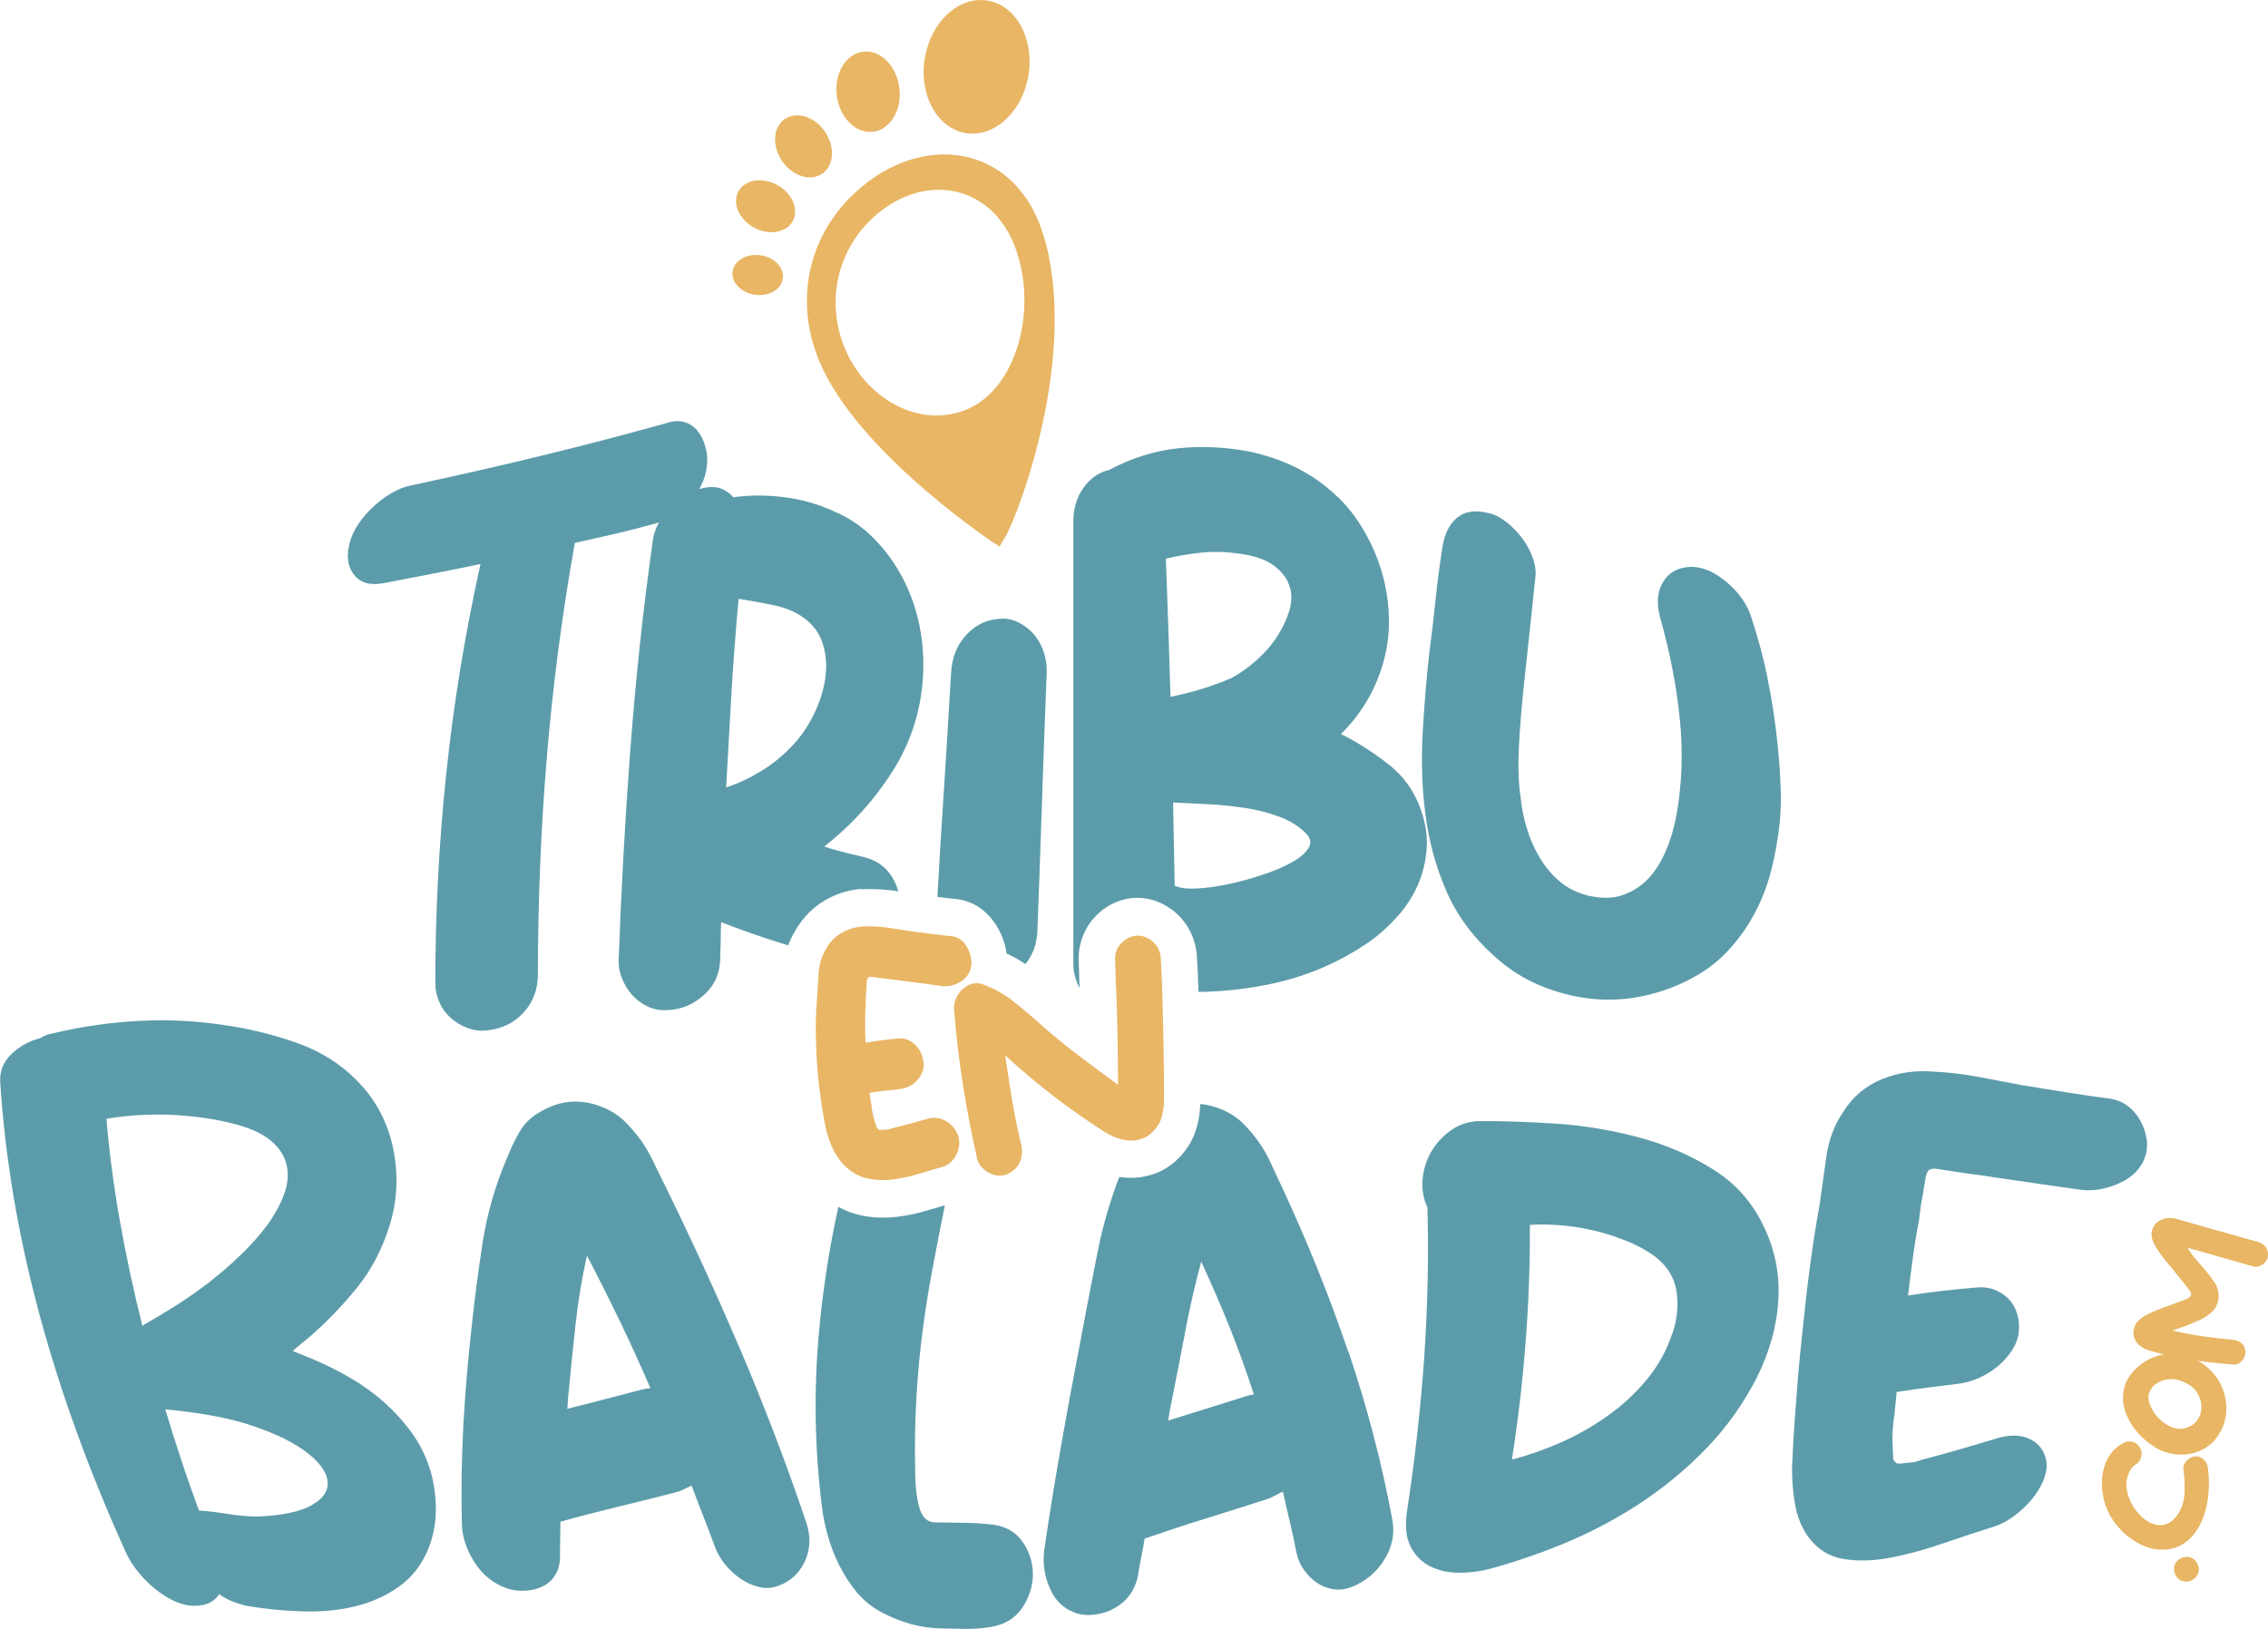
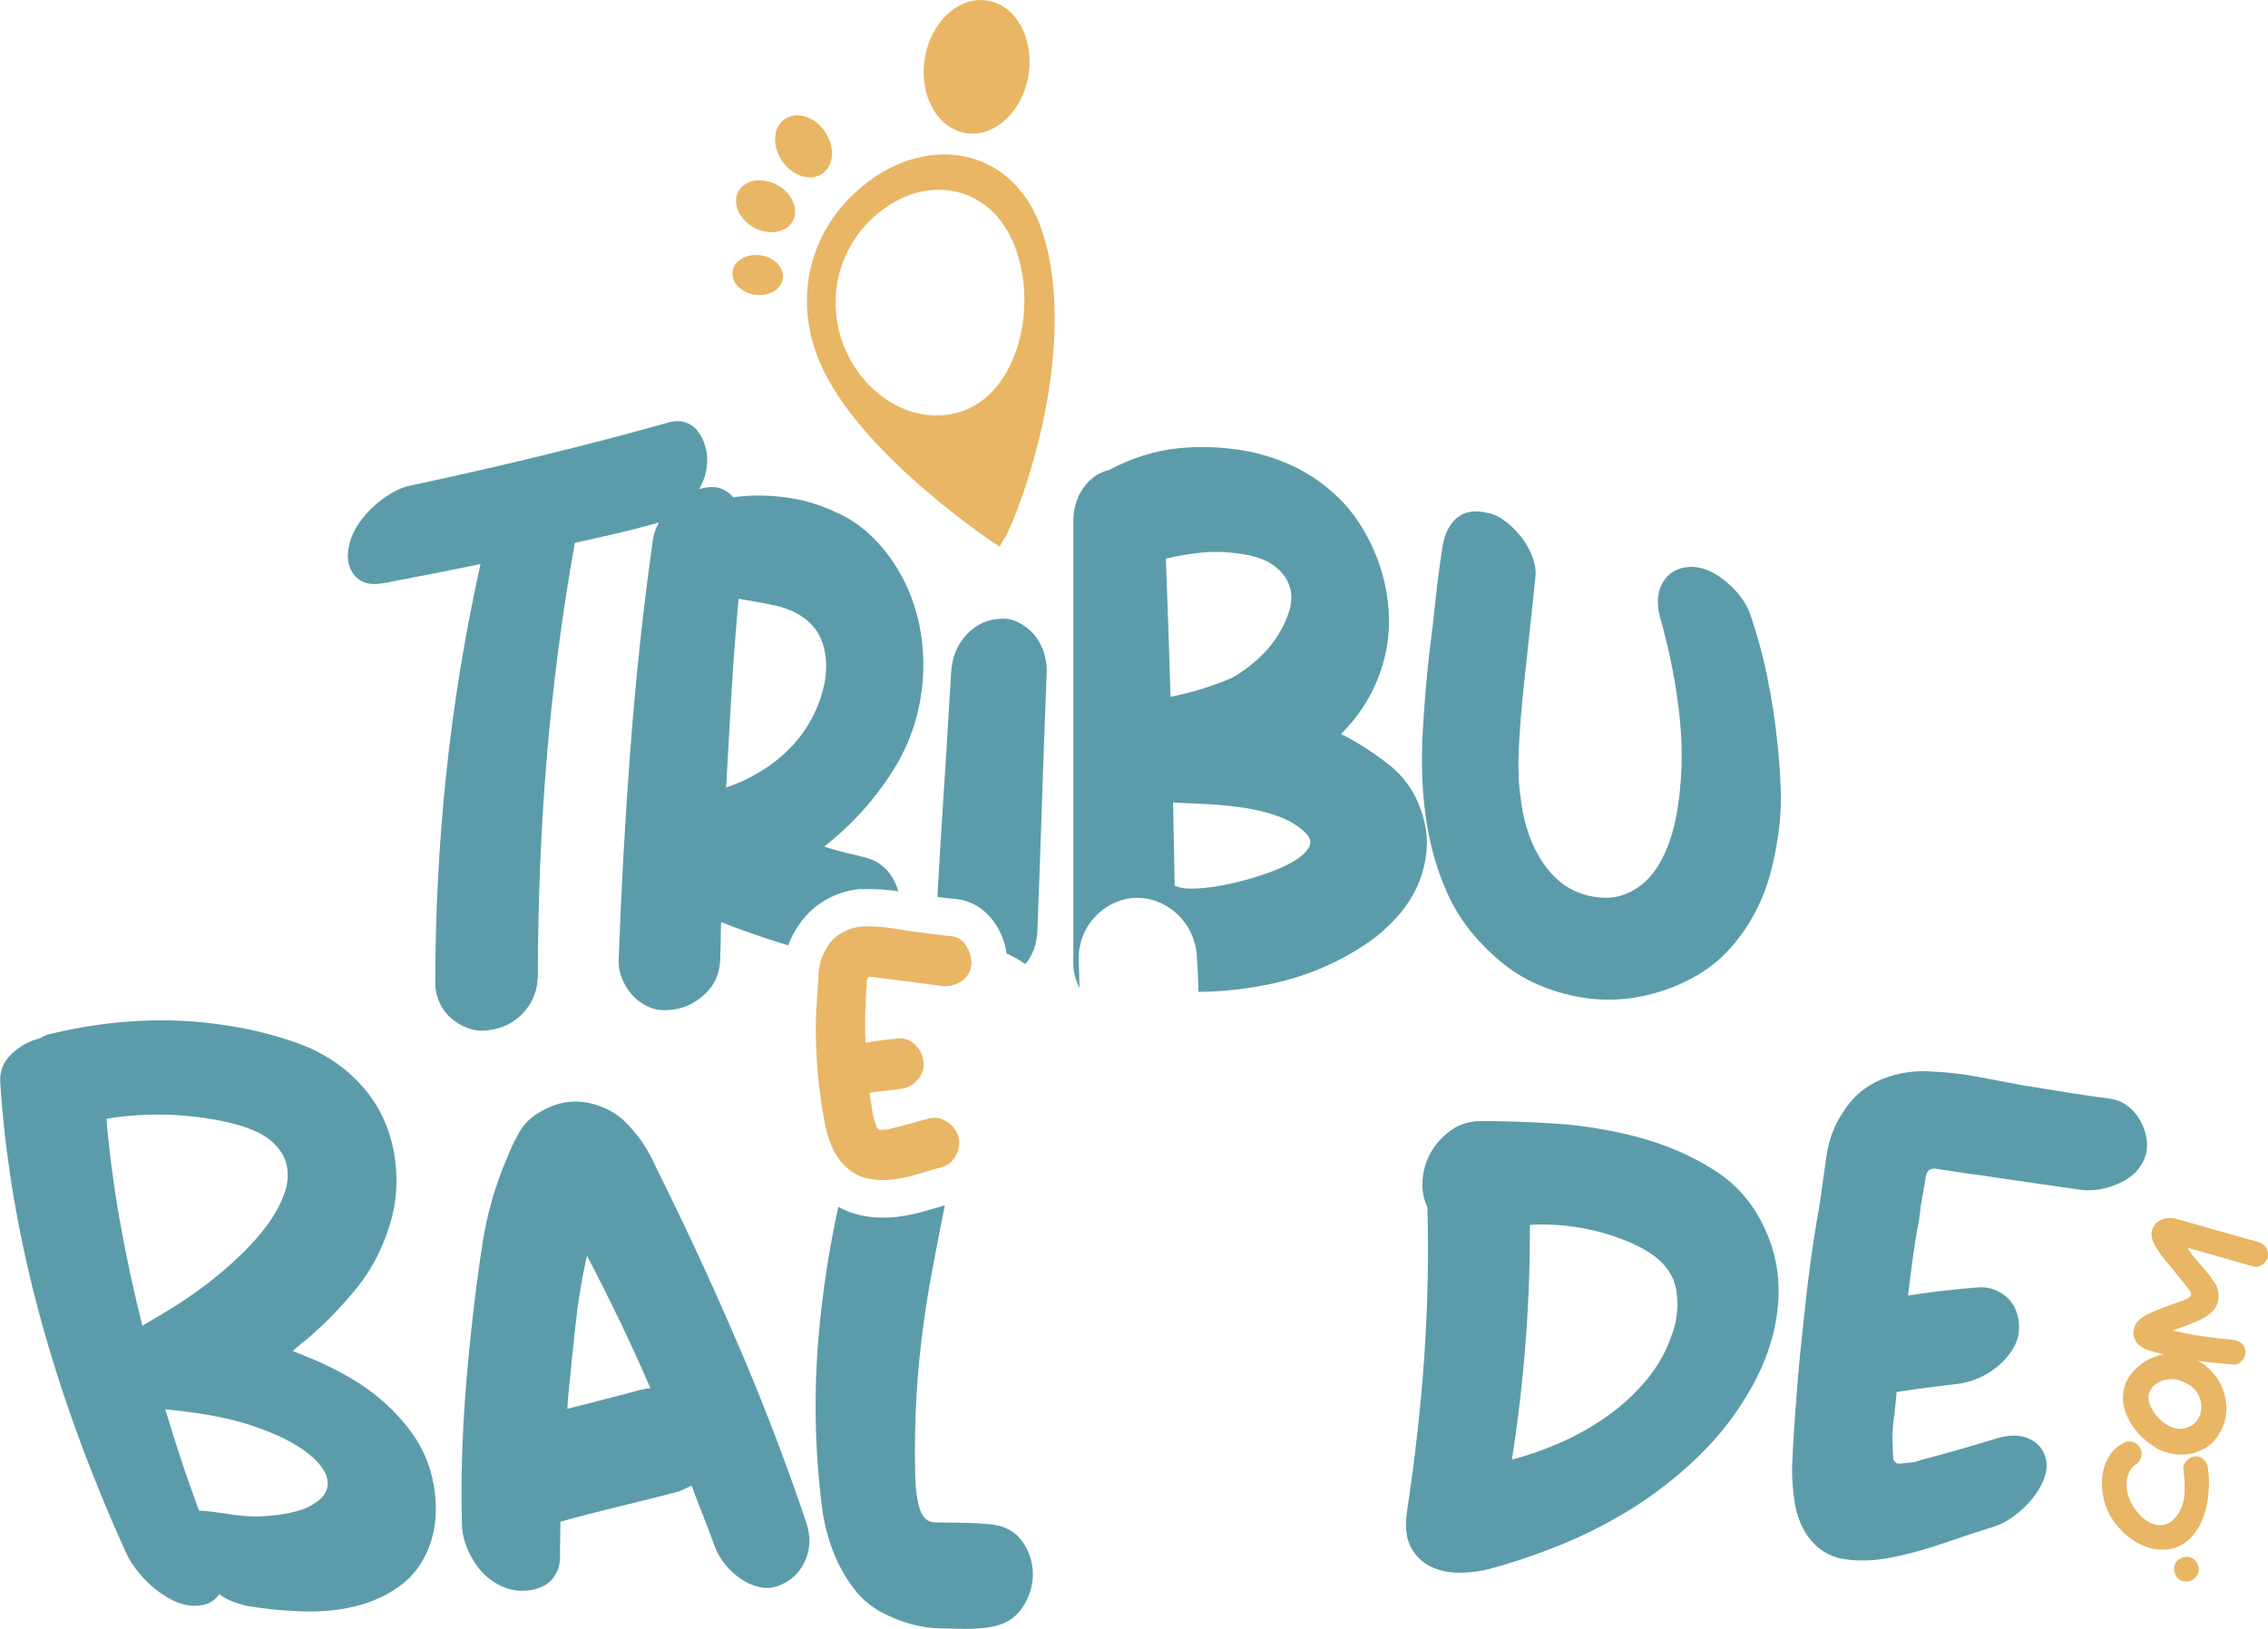
<svg xmlns="http://www.w3.org/2000/svg" id="Calque_2" viewBox="0 0 200.74 144.22">
  <defs>
    <style>.cls-1{fill:#e8b664;}.cls-2{fill:#5c9caa;}</style>
  </defs>
  <g id="Calque_1-2">
    <g>
      <path class="cls-2" d="m76.25,78.73c.25-.02.5-.02.74-.02.77,0,1.53.05,2.27.16.08.01.16.02.25.04-.07-.26-.17-.52-.29-.78-.52-1.13-1.37-1.86-2.55-2.2-.65-.16-1.28-.32-1.89-.46-.61-.15-1.22-.32-1.82-.53,2.38-1.87,4.38-4.06,5.99-6.58,1.62-2.52,2.51-5.27,2.73-8.23.12-1.67,0-3.28-.31-4.81-.32-1.53-.83-2.95-1.52-4.24-.69-1.29-1.53-2.43-2.52-3.43-.99-1-2.11-1.77-3.38-2.32-1.43-.67-2.92-1.11-4.49-1.31-1.57-.2-3.09-.2-4.56,0-.27-.32-.6-.56-.99-.73-.38-.17-.83-.21-1.35-.14-.22.03-.45.08-.68.15.06-.09.11-.19.16-.29.31-.61.48-1.21.52-1.79.07-.54.04-1.07-.11-1.6-.14-.53-.35-.98-.62-1.36-.27-.38-.63-.66-1.07-.83-.44-.17-.93-.19-1.47-.06-3.81,1.07-7.63,2.07-11.44,2.99-3.81.93-7.66,1.8-11.54,2.63-.52.1-1.06.32-1.63.65-.57.33-1.11.73-1.62,1.2-.51.47-.96.99-1.34,1.55-.38.57-.65,1.15-.78,1.72-.3,1.13-.16,2.05.39,2.77.56.73,1.45.97,2.65.74,1.43-.27,2.84-.54,4.25-.82,1.4-.27,2.84-.56,4.3-.87-1.38,6.23-2.39,12.41-3.03,18.55-.65,6.14-.97,12.33-.97,18.56,0,.62.14,1.19.38,1.73.24.54.58.99,1.01,1.37.43.38.93.67,1.5.88.58.21,1.16.27,1.74.19,1.29-.14,2.35-.66,3.19-1.58.83-.92,1.25-2.02,1.26-3.31,0-6.45.26-12.84.78-19.15.52-6.31,1.34-12.67,2.48-19.05,0-.02,0-.04,0-.06,1.22-.27,2.41-.53,3.57-.8,1.16-.27,2.33-.57,3.51-.9.13-.04.26-.07.38-.12-.3.53-.49,1.09-.56,1.68-.87,6.18-1.52,12.34-1.98,18.45-.46,6.12-.8,12.3-1.03,18.52-.03.59.07,1.17.3,1.73.22.57.53,1.07.91,1.48.38.42.84.76,1.37,1.01.54.25,1.12.36,1.74.31,1.22-.04,2.29-.49,3.24-1.35.94-.85,1.42-1.94,1.43-3.25.02-.55.03-1.09.04-1.62,0-.53.01-1.05.04-1.56,1.71.66,3.4,1.26,5.06,1.78.29.09.58.18.87.27.16-.42.35-.83.58-1.22.72-1.29,1.77-2.32,3.04-2.97.92-.46,1.89-.74,2.89-.81Zm-3.2-18.69c-.16,1.07-.5,2.13-1.01,3.18-.52,1.05-1.12,1.95-1.81,2.68-.83.91-1.76,1.68-2.79,2.32-1.03.63-2.09,1.14-3.17,1.49.15-2.8.31-5.58.47-8.35.17-2.77.38-5.55.63-8.34.02,0,.04,0,.05,0,1.08.17,2.1.36,3.07.56.97.2,1.81.54,2.53,1.03.89.61,1.5,1.4,1.8,2.37.31.97.38,1.99.22,3.06Z" />
      <path class="cls-2" d="m84.68,79.59s.04,0,.06.01c.86.12,1.66.47,2.31,1.02.53.44.96.97,1.3,1.58.3.54.52,1.12.66,1.73.03.16.06.32.08.48.58.27,1.14.58,1.67.94.66-.81,1.02-1.8,1.06-2.97.15-3.84.28-7.66.41-11.47.12-3.81.27-7.65.42-11.52,0-.6-.1-1.19-.3-1.77-.21-.58-.51-1.08-.88-1.51-.38-.42-.83-.77-1.35-1.02-.52-.26-1.05-.36-1.58-.31-1.16.05-2.15.51-2.97,1.38-.83.87-1.29,1.97-1.38,3.3-.23,3.86-.46,7.69-.71,11.5-.18,2.81-.36,5.62-.51,8.44.54.08,1.09.14,1.65.19.02,0,.04,0,.06,0Z" />
      <path class="cls-2" d="m95.55,87.48c-.02-.77-.05-1.54-.07-2.33-.08-1.45.41-2.83,1.35-3.89.87-.97,2-1.58,3.26-1.75.07,0,.15-.02.22-.02.72-.04,1.43.06,2.11.32.62.24,1.2.59,1.69,1.04.52.46.94,1.01,1.25,1.64.32.65.51,1.34.57,2.05,0,.02,0,.04,0,.05.07,1.07.12,2.15.15,3.22,2.25-.02,4.49-.28,6.7-.77,3.07-.68,5.9-1.92,8.45-3.69.89-.63,1.71-1.38,2.46-2.22.75-.84,1.35-1.76,1.79-2.75.43-.99.7-2.05.79-3.17.09-1.12-.08-2.28-.49-3.47-.57-1.66-1.53-3.02-2.86-4.06-1.33-1.04-2.73-1.95-4.23-2.7,1.9-1.88,3.18-4.11,3.85-6.72.47-1.85.52-3.78.18-5.8-.34-2.02-1.05-3.89-2.08-5.62-.62-1.04-1.32-1.95-2.11-2.72-.79-.77-1.61-1.43-2.47-1.97-.86-.54-1.75-.99-2.68-1.35-.93-.35-1.85-.62-2.76-.82-2.18-.41-4.29-.51-6.37-.29-2.08.22-4.1.86-6.1,1.92-.9.21-1.65.73-2.25,1.57-.6.84-.9,1.84-.9,2.99,0,13.03,0,26.09,0,39.17,0,.6.13,1.19.38,1.78.05.12.11.24.17.35Zm7.64-38.02c.78-.2,1.74-.37,2.88-.51,1.14-.13,2.25-.12,3.35.03,1.4.16,2.46.49,3.2,1,.73.51,1.23,1.11,1.48,1.8.25.69.26,1.42.04,2.21-.23.78-.58,1.55-1.07,2.31-.48.76-1.09,1.46-1.81,2.11-.72.65-1.47,1.18-2.23,1.6-1.73.75-3.54,1.3-5.43,1.68-.12-4.08-.25-8.16-.41-12.23Zm.64,21.58c.89.05,1.89.1,2.99.15,1.09.05,2.18.16,3.27.32,1.08.16,2.11.41,3.08.77.97.35,1.78.85,2.42,1.5.43.43.5.87.21,1.32-.29.45-.79.87-1.52,1.27-.72.4-1.59.77-2.62,1.1-1.01.34-2.03.61-3.03.82-1,.21-1.93.33-2.77.37-.85.04-1.48-.05-1.89-.26-.04-2.45-.09-4.9-.14-7.35Z" />
      <path class="cls-2" d="m156.47,60.13c-.36-1.79-.85-3.61-1.45-5.45-.36-1.17-1.09-2.21-2.19-3.14-1.09-.93-2.16-1.38-3.23-1.36-1.09.06-1.89.5-2.39,1.32-.51.82-.61,1.85-.3,3.07.88,3.11,1.48,6.14,1.77,9.09.3,2.95.19,5.79-.3,8.52-.21,1.13-.52,2.18-.94,3.15-.41.97-.93,1.79-1.55,2.45-.63.67-1.37,1.14-2.24,1.45-.86.31-1.87.33-3.02.07-.99-.23-1.84-.64-2.56-1.25-.72-.6-1.32-1.33-1.81-2.16-.49-.83-.87-1.69-1.13-2.6-.27-.9-.45-1.78-.53-2.64-.2-1.22-.25-2.74-.16-4.55.09-1.81.25-3.66.45-5.54.21-1.89.4-3.69.58-5.41.19-1.72.32-3.11.44-4.17.04-.55-.06-1.14-.3-1.75-.24-.61-.56-1.17-.96-1.69-.41-.52-.87-.98-1.38-1.37-.51-.39-1.01-.64-1.5-.74-1.2-.32-2.14-.16-2.85.44-.71.61-1.12,1.54-1.28,2.77-.23,1.5-.43,3.01-.59,4.55-.16,1.53-.34,3.07-.54,4.61-.26,2.28-.45,4.64-.59,7.08-.13,2.44-.07,4.84.24,7.18.3,2.35.9,4.61,1.83,6.76.92,2.15,2.33,4.08,4.22,5.78,1.22,1.13,2.56,1.99,4.01,2.61,1.45.61,2.95,1.01,4.47,1.19,1.53.18,3.06.12,4.58-.19,1.52-.31,2.96-.81,4.31-1.52,1.2-.62,2.25-1.38,3.15-2.3.89-.92,1.67-1.94,2.31-3.06.64-1.12,1.15-2.29,1.52-3.52.36-1.23.63-2.48.8-3.76.22-1.35.3-2.75.25-4.2-.05-1.46-.16-2.91-.32-4.35-.19-1.81-.47-3.61-.84-5.41Z" />
      <path class="cls-2" d="m31.96,122.57c-1.54-.98-3.15-1.81-4.82-2.47-.22-.09-.42-.17-.62-.25-.19-.07-.4-.16-.61-.25.29-.26.57-.5.85-.72.28-.22.56-.46.86-.72,1.44-1.27,2.77-2.67,4-4.19,1.23-1.52,2.16-3.3,2.81-5.32.72-2.18.85-4.46.4-6.82-.46-2.36-1.51-4.41-3.2-6.13-1.44-1.48-3.16-2.57-5.18-3.31-2.02-.73-4.05-1.24-6.08-1.56-2.61-.43-5.24-.59-7.88-.46-2.64.12-5.31.51-7.99,1.15-.26.04-.58.17-.97.4-.94.23-1.77.69-2.5,1.38-.73.69-1.07,1.52-1.01,2.5.44,6.87,1.63,13.75,3.49,20.63,1.86,6.88,4.4,13.86,7.6,20.93.23.54.55,1.07.96,1.6.4.53.87,1.02,1.39,1.48.52.46,1.08.84,1.66,1.15.59.31,1.15.49,1.71.55.55.05,1.06,0,1.51-.16.45-.17.81-.45,1.06-.85.39.28.78.49,1.18.65.4.15.79.27,1.18.37,1.57.27,3.2.44,4.9.5,1.7.06,3.28-.08,4.76-.44,1.48-.36,2.8-.96,3.96-1.8,1.17-.84,2.03-2,2.6-3.47.6-1.55.75-3.3.45-5.25-.3-1.94-1.08-3.74-2.37-5.36-1.19-1.5-2.55-2.74-4.08-3.73Zm-19.35-5.18c-.78-3.08-1.44-6.15-1.98-9.2-.55-3.05-.95-6.1-1.21-9.15,1.89-.31,3.76-.42,5.6-.35,1.85.08,3.61.3,5.29.7,1.64.39,2.85.91,3.64,1.57.78.66,1.26,1.4,1.43,2.22.17.83.09,1.69-.25,2.58-.33.89-.81,1.76-1.42,2.62-.69.93-1.48,1.83-2.38,2.69-.9.87-1.83,1.68-2.8,2.43-.97.75-1.95,1.44-2.95,2.07-1,.63-1.95,1.2-2.85,1.71-.03.04-.07.07-.1.11Zm15.02,15.84c-1.04.6-2.69.95-4.96,1.03-.84-.02-1.7-.1-2.55-.24-.86-.14-1.7-.24-2.51-.3-.55-1.49-1.08-2.99-1.57-4.48-.5-1.49-.97-2.98-1.41-4.47,1.17.11,2.32.25,3.43.43,1.11.18,2.21.41,3.3.71,2.37.71,4.19,1.53,5.48,2.44,1.29.92,2,1.81,2.14,2.68.14.86-.31,1.6-1.35,2.19Z" />
      <path class="cls-2" d="m65.53,119.51c-2.1-4.95-4.35-9.83-6.69-14.6-.34-.68-.68-1.37-1-2.05-.32-.68-.7-1.32-1.12-1.92-.43-.59-.9-1.15-1.42-1.66-.53-.51-1.15-.92-1.86-1.22-1.93-.82-3.77-.7-5.54.32-.84.45-1.48,1.06-1.92,1.83-.44.77-.82,1.56-1.14,2.38-1.02,2.4-1.72,4.86-2.12,7.39-.39,2.53-.72,5.07-.99,7.61-.32,2.88-.56,5.74-.72,8.59-.15,2.85-.2,5.74-.13,8.67.01,1.14.38,2.27,1.09,3.41.71,1.14,1.69,1.93,2.91,2.36.53.17,1.08.24,1.64.2.57-.03,1.07-.16,1.53-.39.46-.23.82-.56,1.09-.99.27-.43.41-.95.43-1.57-.01-.54,0-1.07.01-1.58.01-.52.02-1.04.02-1.58,1.69-.47,3.42-.91,5.17-1.34,1.75-.42,3.52-.87,5.31-1.33.19-.07.38-.16.57-.26.19-.09.38-.18.57-.26.33.9.67,1.8,1.02,2.68.35.89.69,1.78,1.02,2.69.22.6.54,1.15.94,1.63.4.49.86.9,1.36,1.25.51.34,1.04.59,1.62.72.57.14,1.13.11,1.65-.08,1.09-.38,1.88-1.09,2.39-2.15.5-1.05.56-2.2.15-3.46-1.77-5.24-3.72-10.34-5.83-15.29Zm-8.64,3.48c-1.12.3-2.24.59-3.35.88-1.12.28-2.23.57-3.33.85.02-.16.04-.33.04-.5,0-.17.01-.35.04-.56.2-2.12.41-4.22.64-6.3.22-2.08.56-4.15,1.02-6.2,1.05,2,2.03,3.97,2.96,5.89.92,1.93,1.81,3.87,2.66,5.85-.2,0-.43.03-.66.1Z" />
      <path class="cls-2" d="m87.83,134.97c-.72-.09-1.58-.15-2.58-.16-.84-.01-1.67-.02-2.51-.04-.68-.01-1.13-.45-1.37-1.31-.24-.87-.36-1.92-.37-3.18-.05-2.46,0-4.7.12-6.72.12-2.03.31-4,.56-5.91.25-1.91.57-3.84.94-5.78.31-1.62.64-3.34,1.01-5.17-.46.13-.94.27-1.43.42-.92.28-1.85.49-2.78.6-.22.03-.46.05-.68.06-.87.05-1.74-.01-2.59-.2-.68-.15-1.33-.39-1.95-.74-.83,3.8-1.41,7.6-1.74,11.4-.44,5.05-.34,10.04.27,14.99.1.9.28,1.82.55,2.75.26.93.61,1.82,1.04,2.67.43.85.95,1.63,1.54,2.34.6.71,1.31,1.28,2.16,1.74,1.72.91,3.46,1.39,5.23,1.43.71.02,1.43.03,2.14.04.77.01,1.52-.04,2.25-.16,1.27-.2,2.21-.77,2.83-1.69.62-.92.94-1.91.95-2.95,0-1.04-.29-2-.9-2.89-.61-.89-1.51-1.4-2.71-1.55Z" />
-       <path class="cls-2" d="m119.32,119.63c-1.65-4.88-3.62-9.73-5.84-14.52-.33-.69-.65-1.37-.96-2.06-.31-.69-.68-1.33-1.09-1.93-.42-.59-.89-1.15-1.41-1.67-.53-.52-1.15-.92-1.86-1.22-.65-.27-1.29-.44-1.92-.5-.02.33-.05.67-.09.99-.08.58-.23,1.14-.42,1.66-.26.68-.65,1.31-1.14,1.86-.64.73-1.38,1.26-2.2,1.59-.61.24-1.24.39-1.89.43-.11,0-.21.01-.33.01-.36,0-.73-.02-1.1-.08-.83,2.14-1.46,4.33-1.91,6.58-.53,2.66-1.04,5.33-1.54,8-.58,3.03-1.15,6.06-1.68,9.09-.54,3.03-1.04,6.1-1.49,9.21-.19,1.21-.03,2.39.47,3.54.5,1.16,1.33,1.9,2.49,2.25.5.13,1.05.15,1.63.06.58-.09,1.12-.27,1.63-.56.51-.29.95-.66,1.3-1.14.36-.48.61-1.04.74-1.69.09-.56.19-1.12.3-1.66.11-.55.21-1.09.3-1.66,1.79-.62,3.61-1.22,5.45-1.79,1.83-.57,3.69-1.16,5.56-1.76.2-.09.41-.19.62-.31.2-.11.41-.21.61-.3.2.9.4,1.79.61,2.66.21.88.4,1.76.57,2.66.12.6.34,1.13.66,1.58.32.46.7.85,1.14,1.15.45.31.94.51,1.5.59.55.09,1.12,0,1.68-.23,1.17-.48,2.11-1.26,2.8-2.36.69-1.09.94-2.25.74-3.48-.94-5.11-2.26-10.11-3.91-15Zm-9.02,3.97c-1.16.37-2.32.72-3.47,1.09-1.16.36-2.31.72-3.45,1.07.04-.17.08-.34.1-.52.02-.17.05-.37.1-.58.45-2.21.87-4.39,1.28-6.55.4-2.16.89-4.3,1.46-6.42.93,2.02,1.79,4,2.56,5.92.76,1.93,1.47,3.88,2.1,5.85-.2,0-.43.05-.68.14Z" />
      <path class="cls-2" d="m156.19,108.75c-1-2.21-2.52-3.94-4.51-5.19-1.99-1.26-4.19-2.21-6.6-2.86-2.41-.65-4.87-1.06-7.39-1.23-2.52-.16-4.83-.24-6.93-.22-.88.06-1.68.33-2.39.85-.71.52-1.29,1.15-1.71,1.89-.43.75-.67,1.56-.75,2.44-.07.88.07,1.69.43,2.45.12,4.43.02,8.84-.28,13.25-.31,4.41-.8,8.86-1.48,13.35-.25,1.46-.16,2.6.27,3.43.42.83,1.03,1.42,1.81,1.79.78.37,1.64.54,2.59.53.95-.01,1.83-.13,2.64-.35,2.18-.6,4.36-1.34,6.54-2.24,2.19-.9,4.33-2.02,6.43-3.36,2.28-1.48,4.34-3.16,6.14-5.03,1.81-1.87,3.33-4,4.54-6.38,1.1-2.25,1.73-4.5,1.86-6.75.13-2.26-.27-4.37-1.21-6.38Zm-8.13,9.17c-.52,1.59-1.29,3-2.32,4.23-1.03,1.23-2.19,2.31-3.49,3.22-1.3.92-2.68,1.7-4.13,2.34-1.46.64-2.89,1.14-4.3,1.5,1.09-6.98,1.62-13.9,1.59-20.77.67-.06,1.48-.05,2.45.01.96.06,1.95.21,2.96.43,1.02.22,2.01.53,3,.92.99.39,1.84.84,2.56,1.36,1.12.83,1.78,1.85,1.99,3.06.2,1.21.1,2.44-.3,3.69Z" />
      <path class="cls-2" d="m167.46,127.01c.02.11.04.12.06.02.02-.1.01-.24-.03-.44-.02.08-.02.15-.01.21.01.05,0,.12-.01.21Z" />
      <path class="cls-2" d="m189.97,100.7c-.09-.54-.28-1.05-.55-1.53-.27-.48-.63-.9-1.07-1.24-.44-.35-.98-.57-1.61-.67-1.3-.17-2.59-.35-3.85-.56-1.26-.21-2.57-.42-3.91-.63-1.31-.25-2.6-.5-3.89-.74-1.29-.24-2.6-.4-3.95-.46-1.6-.14-3.12.08-4.58.67-1.45.6-2.59,1.56-3.42,2.9-.8,1.18-1.29,2.5-1.49,3.96-.2,1.46-.39,2.83-.58,4.13-.46,2.55-.83,5.1-1.13,7.63-.29,2.54-.56,5.08-.79,7.62-.11,1.33-.2,2.66-.3,3.96-.1,1.3-.17,2.64-.23,4-.03,1.16.06,2.29.25,3.4.19,1.11.58,2.08,1.18,2.92.81,1.09,1.83,1.74,3.11,1.95,1.27.21,2.66.18,4.16-.11,1.5-.29,3.05-.71,4.64-1.26,1.59-.55,3.11-1.05,4.57-1.51.58-.19,1.14-.48,1.69-.89.55-.4,1.04-.86,1.5-1.37.45-.52.8-1.06,1.06-1.62.25-.56.38-1.1.38-1.61-.1-1.05-.59-1.78-1.43-2.21-.84-.43-1.89-.45-3.12-.06-2.25.69-4.46,1.32-6.62,1.89-.09.05-.19.07-.31.09-.09.05-.17.08-.25.09-.4.04-.8.08-1.2.12.04.02.07.03.1.05-.04,0-.07-.01-.1-.05-.04,0-.08,0-.12.01-.08,0-.14,0-.18-.01-.01,0-.03-.02-.06-.02,0,0,0,0,0,0,0,0,0,0,0,0,0,0-.02,0-.04,0,0-.02,0-.04.01-.06-.04,0-.05,0-.05-.02,0-.02-.01-.03-.05-.03-.01-.02-.03-.04-.04-.05.02,0,.03,0,.05,0-.03-.01-.06-.03-.09-.04-.05-.07-.08-.12-.09-.18-.01-.31-.02-.65-.04-1.01-.02-.37-.04-.72-.04-1.08,0-.02,0-.04.01-.06-.03-.04-.04-.08-.03-.12.02-.1.04-.2.06-.3.02-.27.03-.52.06-.73.02-.22.06-.44.1-.68.01-.31.05-.63.09-.97.04-.34.07-.66.09-.98.95-.15,1.89-.29,2.82-.4.92-.11,1.86-.23,2.8-.35.58-.09,1.15-.26,1.73-.52.57-.26,1.11-.6,1.62-1.02.5-.42.92-.9,1.26-1.42.33-.52.54-1.07.59-1.64.05-.54,0-1.06-.15-1.56-.15-.51-.39-.94-.73-1.3-.34-.36-.76-.64-1.27-.84-.51-.2-1.08-.26-1.71-.19-1.96.16-3.94.39-5.95.7.11-.95.23-1.91.36-2.86.13-.96.27-1.89.42-2.81.12-.51.21-1.04.26-1.58.06-.54.14-1.06.25-1.58.12-.72.2-1.24.26-1.58.05-.33.15-.56.3-.69.15-.12.39-.16.7-.11.31.05.8.12,1.47.22.62.1,1.23.19,1.84.27.6.07,1.2.16,1.78.26,1.33.19,2.61.37,3.86.56,1.25.18,2.51.36,3.79.54,1.12.14,2.27-.06,3.45-.6,1.18-.54,1.95-1.36,2.29-2.45.14-.49.17-1.01.08-1.55Zm-22.21,28.79c-.13,0-.22-.02-.25-.03.03,0,.11.01.25.03Z" />
      <path class="cls-2" d="m77.26,98.7c.02.06.03.07.03.01,0-.05-.03-.13-.07-.23,0,.04,0,.08.02.11.01.03.02.07.02.11Z" />
    </g>
    <g>
      <path class="cls-1" d="m194.58,139.15c-.07.32-.24.55-.49.7-.26.15-.53.2-.82.14-.15-.02-.29-.08-.4-.17-.12-.09-.21-.19-.28-.31-.07-.12-.12-.25-.15-.4-.03-.15-.03-.3,0-.44.07-.3.23-.52.49-.67.26-.15.53-.2.83-.16.15.03.28.09.4.18.12.09.21.19.28.31.07.12.12.25.16.39.03.14.03.28,0,.42Z" />
      <path class="cls-1" d="m194.27,128.93c.16-.02.31,0,.44.06.13.06.25.13.35.23.1.1.19.21.25.34.06.13.1.27.11.41.06.43.09.88.09,1.35,0,.47-.03.94-.1,1.4-.07.47-.17.92-.32,1.37-.15.45-.33.86-.56,1.23-.38.61-.82,1.07-1.32,1.37-.5.3-1.03.46-1.57.5-.54.03-1.09-.05-1.64-.24-.55-.2-1.06-.48-1.54-.84-.48-.37-.91-.8-1.28-1.3-.37-.5-.65-1.04-.85-1.62-.15-.48-.24-.99-.28-1.51-.03-.53,0-1.04.12-1.53s.3-.94.58-1.36c.28-.42.65-.75,1.12-1.01.27-.15.54-.2.81-.15.15.02.28.08.4.17.12.09.22.19.3.32.08.11.13.24.16.39.02.15.02.3-.01.43-.03.12-.09.25-.17.39-.09.14-.19.24-.31.3-.24.15-.43.37-.57.64-.14.28-.22.57-.25.87-.04.29-.02.6.05.92.07.32.17.63.32.93.19.38.44.75.77,1.1.33.35.68.61,1.07.77.38.16.78.2,1.19.1.41-.1.78-.39,1.12-.89.36-.53.56-1.15.6-1.84.04-.69,0-1.4-.1-2.14-.02-.15,0-.29.06-.43.06-.14.14-.26.24-.36.1-.1.22-.19.34-.25.13-.06.26-.1.4-.11Z" />
      <path class="cls-1" d="m190.72,128.1c-.56-.33-1.07-.77-1.54-1.3-.47-.54-.81-1.12-1.04-1.74-.22-.63-.29-1.27-.18-1.94.1-.66.44-1.29,1-1.87.39-.4.84-.72,1.34-.96.5-.24,1.02-.39,1.56-.43.45-.04.89,0,1.32.09s.85.25,1.25.46c.4.21.76.46,1.09.77.33.3.61.64.84,1.02.25.42.43.86.55,1.33.12.47.17.94.14,1.41-.03.47-.13.93-.31,1.37-.18.44-.43.85-.76,1.23-.33.36-.72.65-1.16.85-.44.2-.89.33-1.36.37-.47.04-.94,0-1.41-.1-.47-.11-.92-.29-1.33-.54Zm3.73-4.83c-.15-.24-.35-.44-.58-.6-.23-.15-.49-.29-.79-.41-.38-.15-.78-.2-1.18-.15-.41.05-.76.18-1.06.39s-.51.48-.62.81c-.12.33-.08.71.11,1.12.31.75.81,1.32,1.5,1.72.35.21.69.33,1.02.34.34.01.65-.05.94-.2.28-.12.5-.3.67-.54.17-.23.29-.49.34-.77.06-.28.06-.58,0-.88-.06-.3-.18-.58-.36-.84Z" />
      <path class="cls-1" d="m195.94,113.41c.17.25.3.52.37.81.07.29.08.58.03.87-.06.3-.17.56-.33.78-.16.22-.36.41-.58.56-.22.16-.46.3-.72.42-.26.12-.52.23-.77.33-.27.12-.55.22-.83.32-.28.1-.56.2-.84.29.42.09.82.18,1.22.26.4.08.8.15,1.22.21.48.08.96.14,1.43.19.47.05.95.1,1.45.16.32.02.58.11.79.29.21.17.33.42.36.75.01.14,0,.28-.06.41-.05.14-.13.27-.23.38-.1.11-.21.21-.34.28-.13.07-.27.1-.42.08-.65-.05-1.31-.11-1.96-.18-.65-.07-1.31-.16-1.97-.28-.6-.1-1.2-.22-1.8-.34-.6-.12-1.19-.28-1.78-.46-.2-.07-.4-.15-.57-.26-.18-.11-.33-.23-.45-.38s-.21-.32-.28-.51c-.06-.2-.07-.41-.03-.64.06-.35.21-.64.45-.86.24-.22.51-.41.82-.56.48-.23.96-.43,1.44-.6.49-.17.98-.35,1.48-.54.25-.08.44-.16.57-.23.14-.07.23-.15.28-.22.05-.07.06-.15.04-.22-.02-.08-.06-.16-.12-.26-.23-.32-.47-.63-.73-.94-.26-.3-.51-.62-.76-.94-.13-.16-.29-.36-.49-.59-.2-.23-.39-.48-.58-.74-.19-.26-.36-.53-.51-.79-.15-.27-.24-.51-.28-.72-.04-.23-.04-.44.02-.64.06-.2.15-.38.28-.53.13-.15.29-.27.48-.37.19-.09.39-.15.61-.16.25-.03.51,0,.77.06.26.07.5.14.75.21,1.09.32,2.18.63,3.26.93s2.17.61,3.27.92c.29.09.52.25.67.49.15.24.21.51.16.82-.03.14-.09.27-.18.39-.09.12-.19.22-.32.3-.12.08-.25.14-.4.17-.14.03-.28.03-.42-.02-.98-.28-1.94-.56-2.9-.83-.96-.28-1.93-.55-2.91-.82.33.51.72,1.01,1.16,1.49.44.48.83.98,1.18,1.48Z" />
    </g>
    <path class="cls-1" d="m78.71,82.14c-.61-.09-1.24-.13-1.87-.13-.76-.03-1.48.13-2.17.48-.69.35-1.22.87-1.59,1.57-.36.62-.57,1.3-.62,2.04-.05.74-.1,1.44-.13,2.1-.11,1.3-.15,2.59-.11,3.87.03,1.28.11,2.57.25,3.85.08.67.17,1.34.27,2,.1.66.22,1.34.37,2.03.14.59.34,1.17.6,1.74.26.57.62,1.08,1.07,1.53.6.58,1.27.95,2,1.11.73.15,1.47.18,2.23.09.76-.1,1.51-.26,2.26-.49.75-.23,1.47-.44,2.16-.63.28-.08.52-.22.73-.42.21-.2.38-.43.51-.7.13-.27.21-.55.23-.85.02-.3-.02-.59-.12-.88-.26-.58-.64-1-1.15-1.26-.51-.26-1.05-.3-1.63-.12-1.05.31-2.09.59-3.12.84-.04.02-.09.04-.15.04-.04.02-.08.04-.12.04-.02,0-.04,0-.06,0-.2.01-.4.02-.6.04-.04,0-.07,0-.09,0-.02,0-.04-.01-.06-.01,0-.01,0-.02,0-.03-.02,0-.03,0-.03-.01,0-.01-.01-.01-.03-.01-.01-.01-.01-.02-.03-.03,0,0,.02,0,.02,0-.01,0-.03-.01-.04-.02-.03-.03-.07-.07-.09-.1-.05-.16-.11-.34-.17-.53-.06-.19-.12-.38-.17-.56,0-.01,0-.02,0-.03-.02-.02-.03-.04-.03-.06,0-.05,0-.1,0-.15-.03-.14-.05-.27-.07-.38-.02-.11-.03-.23-.04-.35-.03-.16-.06-.33-.08-.51-.02-.17-.05-.34-.08-.51.46-.07.91-.13,1.37-.18.45-.05.91-.1,1.37-.15.28-.04.55-.12.8-.25.25-.13.48-.3.68-.52.2-.22.35-.47.46-.74.1-.27.14-.57.1-.87-.04-.29-.12-.57-.24-.84-.13-.27-.29-.5-.49-.7-.2-.19-.44-.34-.7-.45-.27-.11-.55-.14-.85-.1-.94.08-1.89.21-2.85.37-.03-.49-.04-.99-.04-1.48,0-.49,0-.98.02-1.45.03-.27.04-.54.04-.82,0-.28.01-.55.04-.82.02-.37.04-.65.05-.82.01-.18.05-.3.12-.36.07-.07.18-.09.33-.07.15.02.39.05.71.09.3.04.6.08.89.11.29.03.58.07.86.11.64.08,1.27.16,1.88.24.61.08,1.22.17,1.85.25.54.07,1.08-.05,1.62-.36.54-.3.86-.76.97-1.37.05-.27.04-.55-.03-.85-.06-.3-.17-.57-.31-.83-.14-.26-.32-.48-.54-.66-.22-.18-.48-.29-.78-.33-.62-.06-1.23-.13-1.83-.21-.6-.08-1.22-.16-1.86-.24-.62-.1-1.24-.2-1.85-.29Zm-.95,17.86c-.1-.01-.15-.02-.14-.02,0,0,.06,0,.14.02Z" />
-     <path class="cls-1" d="m97.9,100.27c.33.21.69.38,1.08.51.39.13.77.19,1.15.19.38,0,.74-.08,1.09-.22.35-.14.68-.38.98-.74.23-.25.4-.52.52-.82.11-.3.19-.61.24-.93.05-.32.07-.64.07-.96,0-.32,0-.64,0-.97,0-.62,0-1.22-.02-1.8-.01-.58-.02-1.16-.02-1.74-.03-1.34-.06-2.67-.09-4.01-.03-1.34-.08-2.67-.16-4-.02-.27-.09-.53-.21-.77-.12-.24-.28-.46-.48-.64-.2-.18-.43-.32-.69-.42-.26-.1-.53-.14-.81-.12-.54.07-.99.32-1.36.73-.37.41-.53.91-.49,1.49.03,1.1.07,2.2.12,3.3.04,1.09.07,2.19.09,3.3.01.81.03,1.58.03,2.28,0,.71.01,1.41.02,2.11-1.19-.87-2.32-1.72-3.4-2.53-1.08-.81-2.13-1.66-3.14-2.54-1-.9-1.91-1.68-2.75-2.34-.84-.65-1.75-1.16-2.75-1.52-.32-.09-.64-.09-.94,0-.3.1-.57.26-.81.48-.23.22-.42.48-.55.79-.13.31-.19.62-.18.93.18,2.27.44,4.51.79,6.72.35,2.21.77,4.41,1.27,6.61.07.27.21.5.4.7.19.2.41.37.66.5.24.13.5.21.78.23.28.02.53-.01.77-.11.57-.25.96-.61,1.16-1.09.21-.48.24-1.01.11-1.58-.33-1.36-.6-2.68-.81-3.97-.21-1.29-.41-2.58-.6-3.89,1.44,1.32,2.9,2.55,4.39,3.69,1.49,1.14,3.01,2.2,4.56,3.18Z" />
    <g>
      <g>
        <path class="cls-1" d="m91.03,6.66c-.53,3.24-3.01,5.53-5.55,5.12-2.53-.41-4.16-3.38-3.63-6.61.53-3.24,3.01-5.53,5.55-5.12,2.53.41,4.16,3.38,3.63,6.61Z" />
-         <path class="cls-1" d="m79.6,7.75c.26,1.95-.77,3.7-2.29,3.91-1.53.21-2.98-1.21-3.24-3.17-.26-1.95.77-3.7,2.29-3.91,1.53-.21,2.98,1.21,3.24,3.17Z" />
        <path class="cls-1" d="m73.02,11.66c.91,1.34.8,3.01-.25,3.72-1.05.71-2.64.21-3.55-1.13-.91-1.34-.8-3.01.25-3.72,1.05-.71,2.64-.21,3.55,1.13Z" />
        <path class="cls-1" d="m68.78,16.37c1.33.72,1.95,2.15,1.39,3.2-.57,1.04-2.1,1.3-3.43.58-1.33-.72-1.95-2.15-1.39-3.2.57-1.04,2.1-1.3,3.43-.58Z" />
        <path class="cls-1" d="m67.32,22.6c1.23.18,2.11,1.11,1.97,2.07-.14.96-1.25,1.6-2.48,1.42-1.23-.18-2.11-1.11-1.97-2.07.14-.96,1.25-1.6,2.48-1.42Z" />
      </g>
      <path class="cls-1" d="m92.45,21.16c-2.07-7.53-9.08-9.31-14.78-5.65-5.64,3.7-7.46,9.97-5.47,15.63,2.76,8.11,14.91,16.33,15.67,16.86.2.13.4.27.61.4.11-.21.22-.42.33-.63.45-.11,6.85-15.21,3.65-26.62Zm-7.2,15.21c-4.42,1.58-9.09-1.57-10.68-6.07-1.6-4.53,0-9.57,4.31-12.25,4.34-2.66,9.57-1.04,11.22,4.59,1.68,5.6-.47,12.19-4.85,13.73Z" />
    </g>
  </g>
</svg>